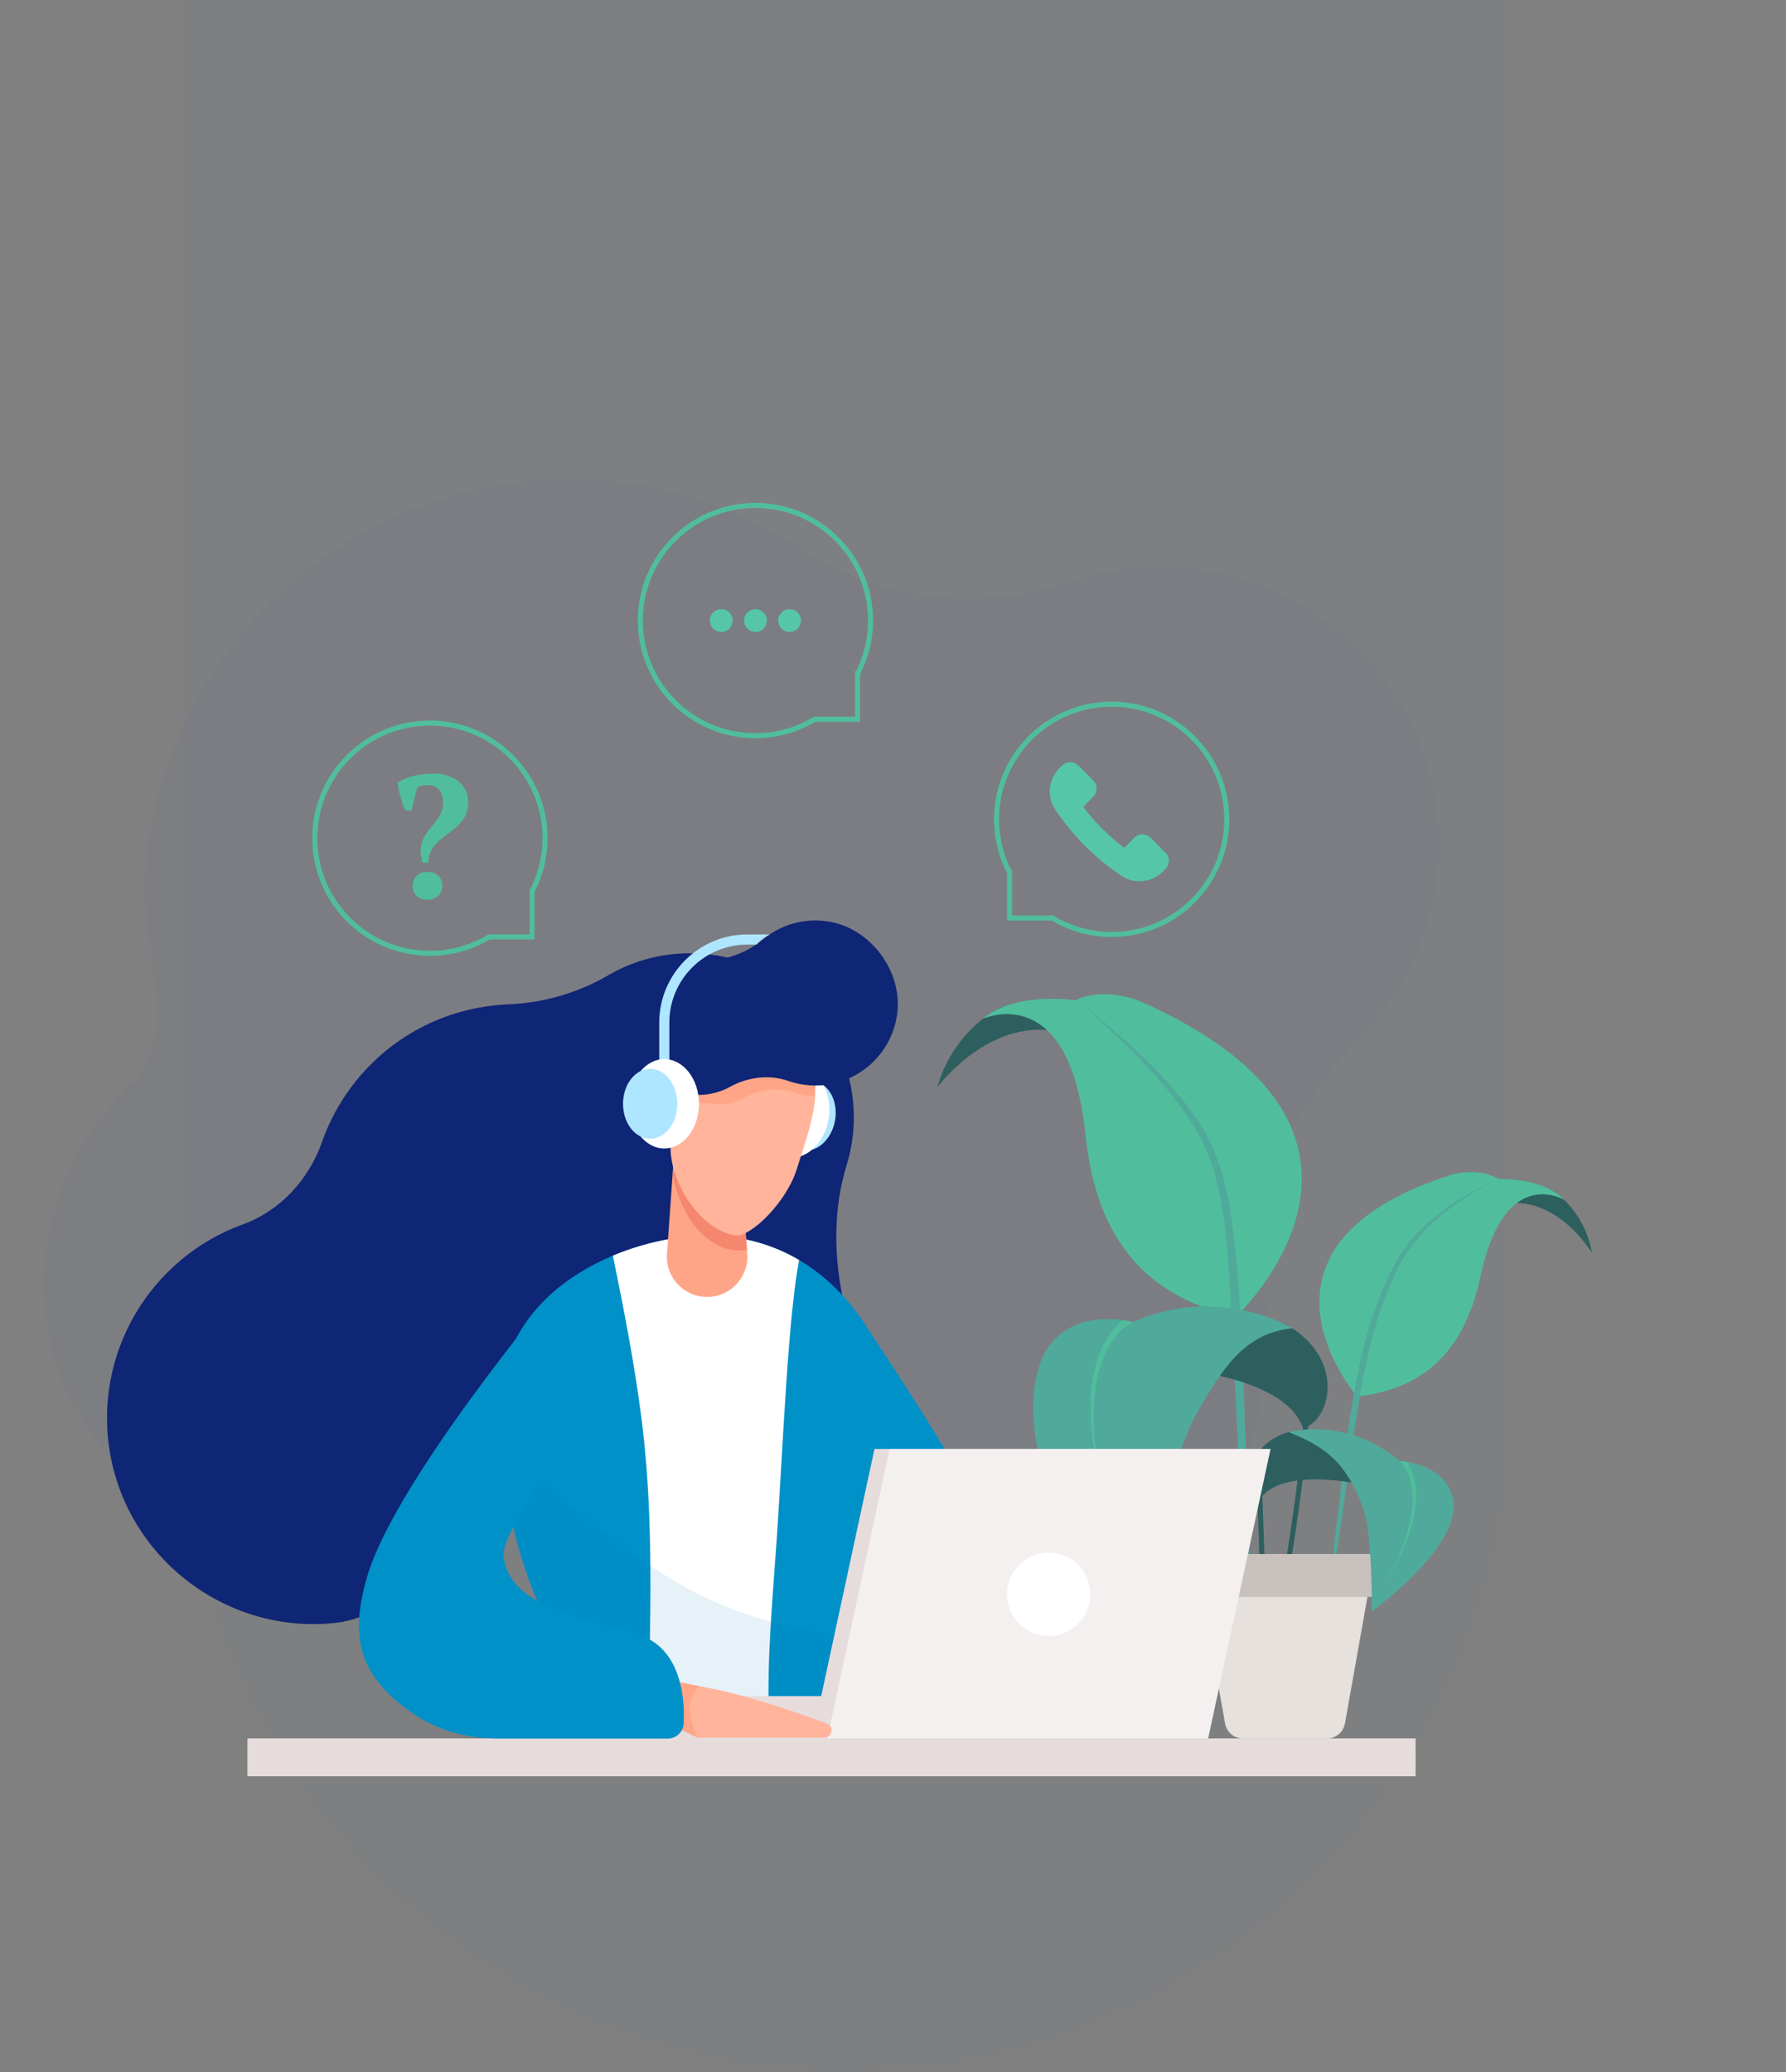
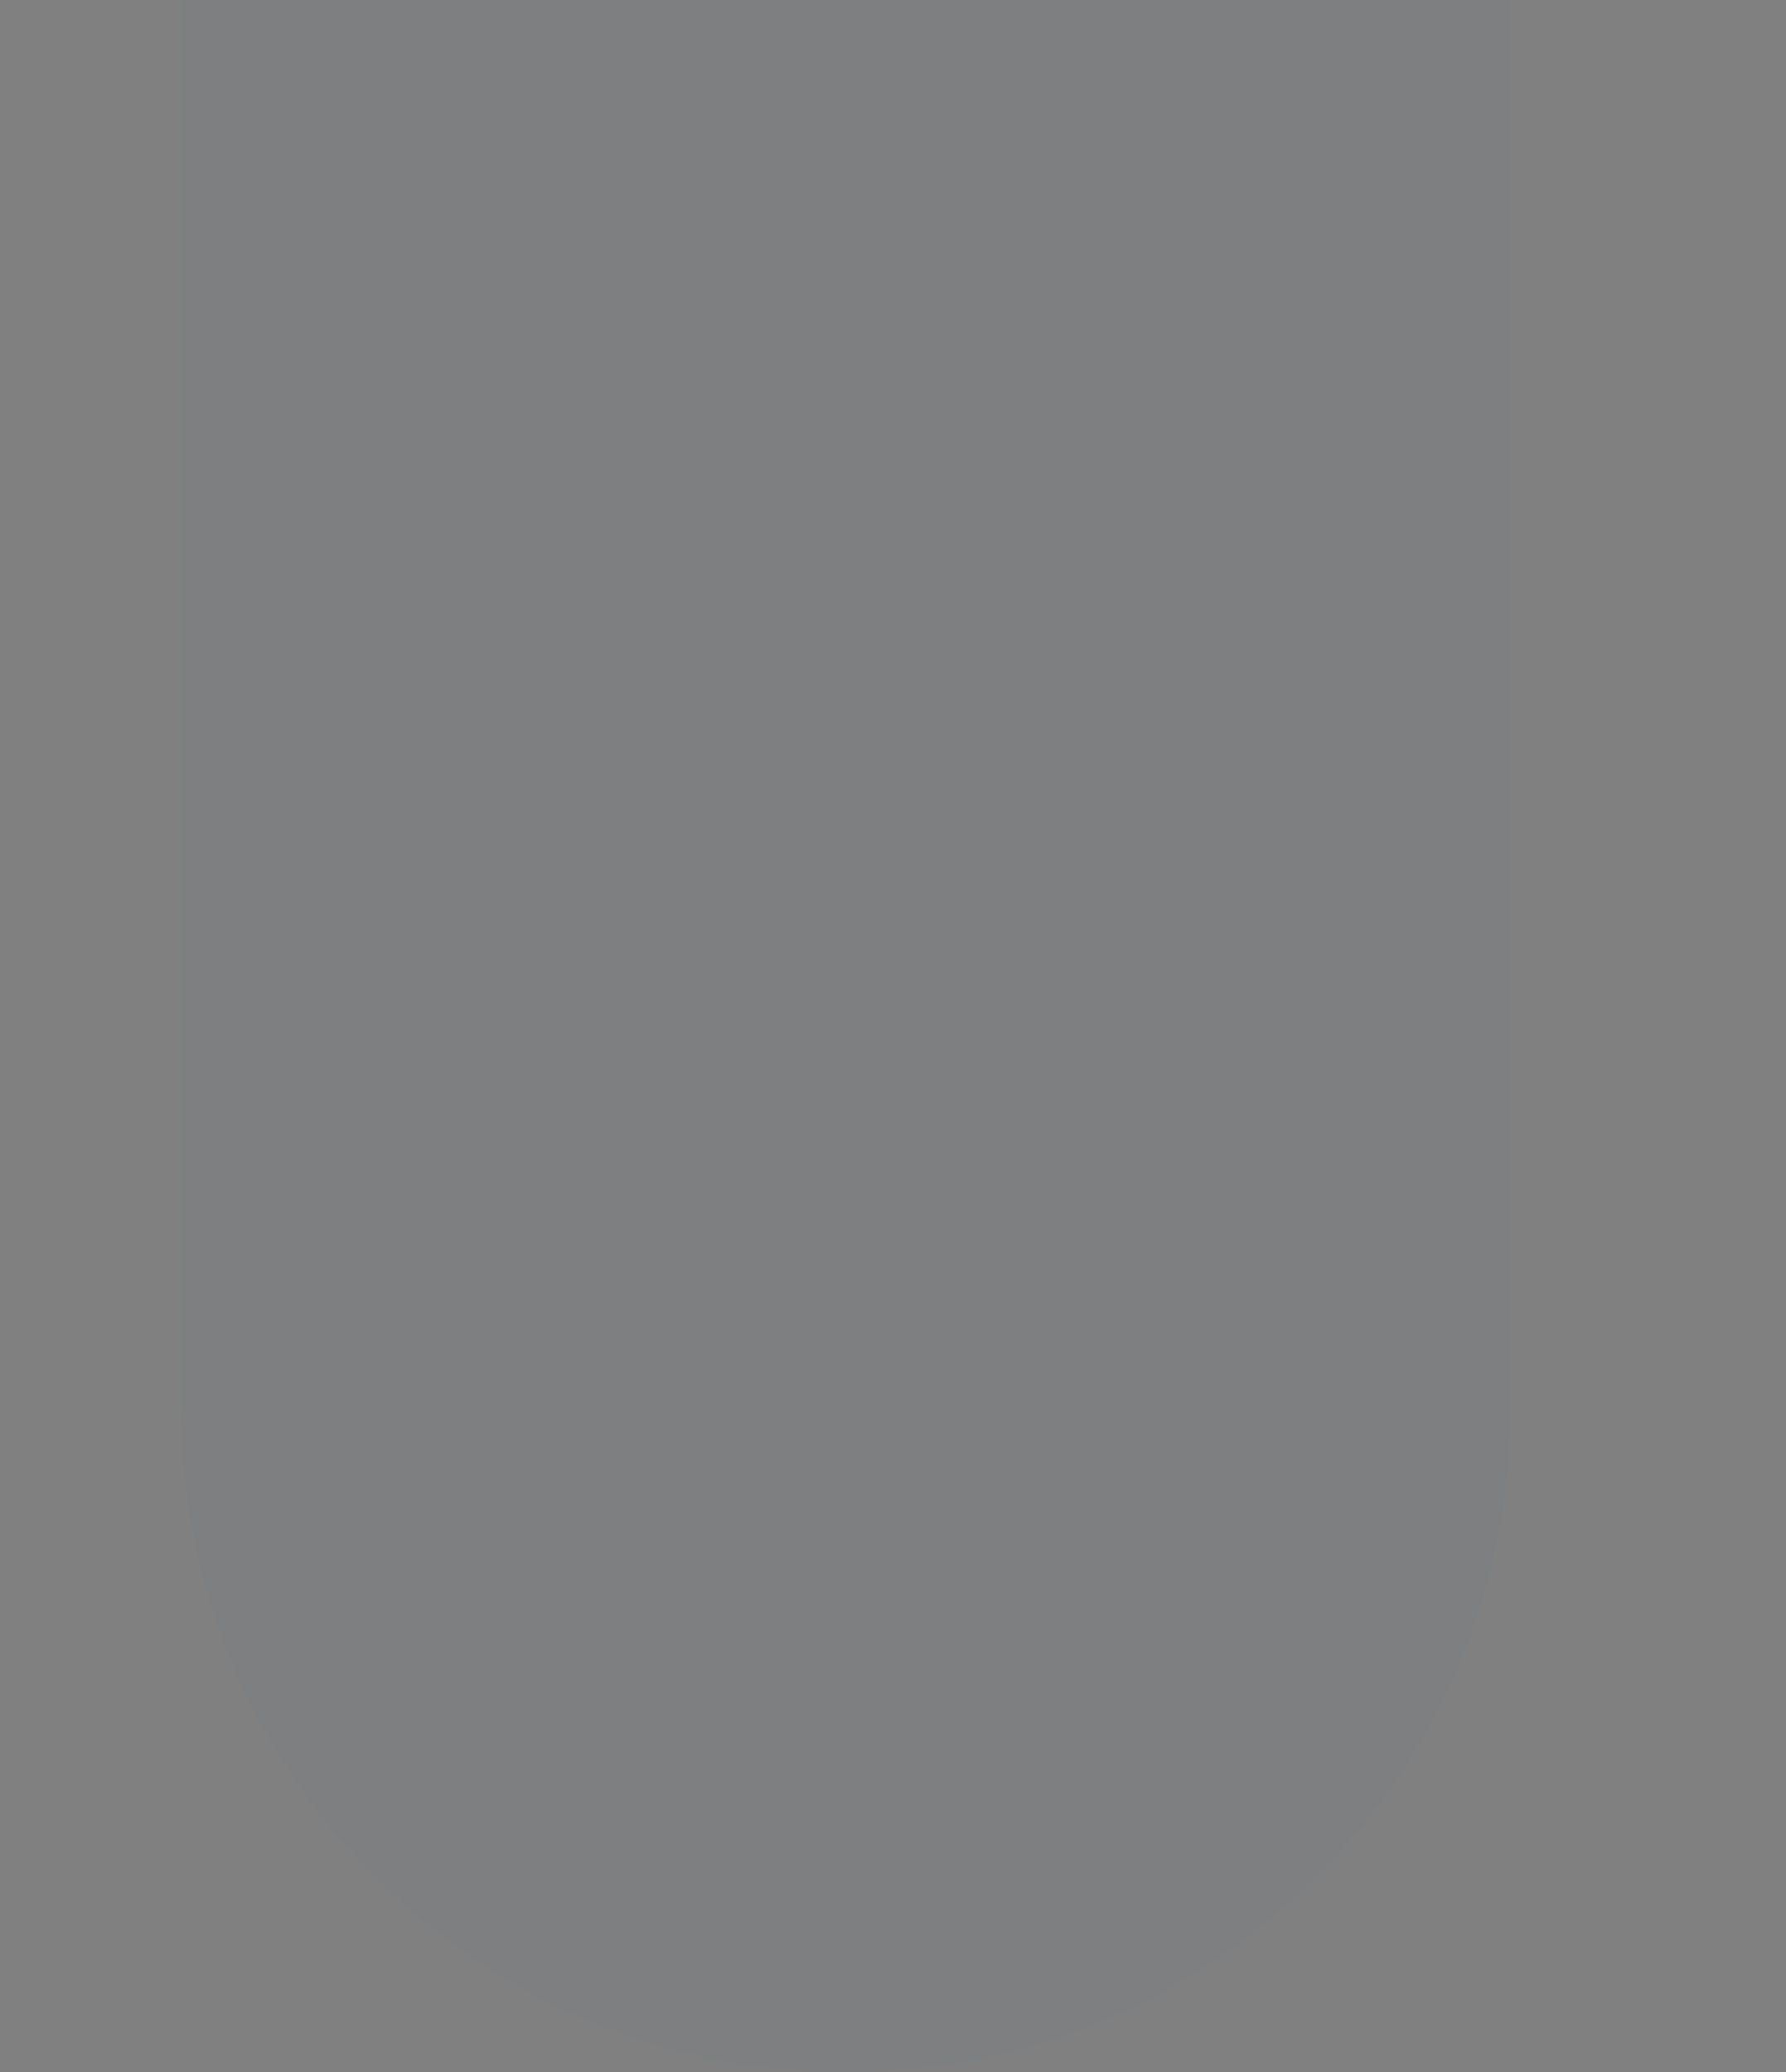
<svg xmlns="http://www.w3.org/2000/svg" id="Layer_1" data-name="Layer 1" viewBox="0 0 431 499.98">
  <rect x="0" y="0" width="431" height="499.98" fill="#808080" stroke="none" />
  <defs>
    <style>
      .cls-1 {
        fill: #c8c1be;
      }

      .cls-1, .cls-2, .cls-3, .cls-4, .cls-5, .cls-6, .cls-7, .cls-8, .cls-9, .cls-10, .cls-11, .cls-12, .cls-13, .cls-14, .cls-15, .cls-16, .cls-17, .cls-18, .cls-19 {
        stroke-width: 0px;
      }

      .cls-20 {
        clip-path: url(#clippath);
      }

      .cls-2, .cls-21, .cls-22 {
        fill: none;
      }

      .cls-3 {
        fill: #2d5f5f;
      }

      .cls-4 {
        fill: #afe6ff;
      }

      .cls-5 {
        fill: #e6dcdc;
      }

      .cls-6 {
        fill: #ffb49b;
      }

      .cls-21 {
        stroke: #50be9c;
      }

      .cls-21, .cls-22 {
        stroke-miterlimit: 10;
        stroke-width: 1.22px;
      }

      .cls-7 {
        fill: #ffa587;
      }

      .cls-8 {
        fill: #0091c8;
      }

      .cls-9 {
        fill: #f5f0f0;
      }

      .cls-10 {
        fill: #50be9c;
      }

      .cls-11 {
        fill: #0073ba;
        opacity: .1;
      }

      .cls-12 {
        fill: #50aa9b;
      }

      .cls-13 {
        fill: #55c7a6;
      }

      .cls-14 {
        opacity: .08;
      }

      .cls-14, .cls-16 {
        fill: #5d6e9a;
      }

      .cls-15 {
        fill: #0f2575;
      }

      .cls-16 {
        isolation: isolate;
        opacity: .05;
      }

      .cls-17 {
        fill: #f5876e;
      }

      .cls-18 {
        fill: #fff;
      }

      .cls-22 {
        stroke: #2d5f5f;
      }

      .cls-19 {
        fill: #e6e1dc;
      }
    </style>
    <clipPath id="clippath">
-       <rect class="cls-2" y="103.56" width="431" height="334.93" />
-     </clipPath>
+       </clipPath>
  </defs>
  <path class="cls-16" d="M43.73,0h320.72v339.62c0,88.51-71.85,160.36-160.36,160.36h0c-88.51,0-160.36-71.85-160.36-160.36V0h0Z" />
  <g class="cls-20">
    <g>
      <path class="cls-14" d="M343.84,182.4c-11.66-34.61-49.51-53.73-84.23-42.39-.29.09-.58.19-.87.29-21.76,7.43-45.82,4.8-65.05-7.81-26.47-17.35-60.58-22.26-92.46-10.26-38.56,14.52-63.25,49.77-66.17,88.31-1.32,17.43,9.24,39.33-3.51,51.29-23.24,21.82-25.7,55.35-14.14,76.34,24.04,43.62,62.21,49.55,102.38,31.7,20.05-8.91,25.43,13.74,43.38,26.37,23.67,16.65,54.89,21.69,84.01,10.72,40.29-15.17,62.35-55.17,58.11-94.53-2.45-22.75,6.13-45.07,22.31-61.25,17.32-17.32,24.69-43.68,16.23-68.8Z" />
      <g>
        <path class="cls-22" d="M312.26,351.82s-9.24.34-8.25,8.63c0,0,.36,9.26,1.26,37.68" />
        <g>
          <path class="cls-3" d="M239.85,244.02s-9.99,5.34-13.64,18.3c0,0,14.39-19.43,32.9-12.26,0,0-10.76-11.61-19.26-6.04Z" />
-           <path class="cls-10" d="M237.18,245.84s20.89-9.78,24.76,27.88c2.36,22.99,12.62,38.74,36.29,44,0,0,48.39-44.91-23.67-76.37,0,0-8.47-3.26-15.02,0,0,0-14.6-2.22-22.36,4.49Z" />
          <path class="cls-12" d="M261.42,242.51c10.59,8.63,21.14,17.79,28.64,29.35,3.6,5.94,5.61,12.75,6.73,19.56,2.18,13.57,2.6,27.27,3.24,40.95.21,5.09.59,15.39.74,20.48.28,11.96,1.3,29.14.98,40.98-1.49-11.68-2.03-28.97-2.77-40.9-.78-13.64-1.28-27.3-2.1-40.91-1.02-13.35-1.31-27.51-8.19-39.35-7.05-11.56-17.32-21.03-27.26-30.16h0Z" />
        </g>
        <g>
          <path class="cls-3" d="M375.68,287.99s6.84,4.66,8.48,14.36c0,0-8.94-15.24-22.94-11.48,0,0,8.73-7.6,14.47-2.88Z" />
          <path class="cls-10" d="M377.48,289.52s-14.41-8.74-20.17,18.32c-3.51,16.52-12.2,27.16-29.81,29.13,0,0-31.65-36.42,23.17-53.64,0,0,6.41-1.71,10.91,1.17,0,0,10.78-.47,15.9,5.01Z" />
          <path class="cls-12" d="M360.12,285.2c-8.9,4.69-17.6,11.02-22.37,20.06-3.6,7.03-6.1,14.66-7.75,22.37-3.86,17.49-5.25,36.31-8.71,53.89.33-7.85,2.01-19.26,2.86-27.19,1.11-9.06,2.33-18.12,4.36-27.04,1.75-7.78,4.45-15.51,8.19-22.57,5.09-9.09,14.12-15.3,23.41-19.52h0Z" />
        </g>
        <g>
          <path class="cls-3" d="M274.47,329.63s34.91.24,40.03,15.06c6.67-2.16,9.87-15.98-2.61-24.17-12.47-8.19-37.24,3.53-37.42,9.12Z" />
          <path class="cls-12" d="M273.35,319.02s-12.85-3.54-19.73,5.21c-10.71,13.6.37,49.86,14.52,49.9,9.76.03,16.25-25.52,20.67-33.14,6.14-10.61,11.36-19.31,23.09-20.48,0,0-17.31-10.8-38.54-1.49Z" />
          <path class="cls-10" d="M269.45,322.21l.87-.97.96-.88c.35-.25.67-.53,1.03-.76l.53-.33c.16-.08.36-.2.49-.25-.11-.03-.99-.26-2.35-.45-.25.2-.49.4-.74.6l-1.02,1.02c-.31.36-.61.74-.92,1.1-.32.36-.55.78-.82,1.16-.25.4-.55.77-.75,1.21-.42.84-.92,1.65-1.22,2.54-.34.87-.71,1.73-.92,2.65l-.37,1.35c-.06.23-.13.45-.18.67l-.12.69c-.15.92-.32,1.83-.45,2.74l-.21,2.76c-.1.92-.06,1.84-.05,2.76.02.92,0,1.84.05,2.76l.24,2.74c.1.91.12,1.83.3,2.73l.44,2.71c.16.9.25,1.81.49,2.7l1.22,5.35-1.01-5.39c-.2-.89-.25-1.81-.38-2.71l-.33-2.71c-.14-.9-.13-1.82-.19-2.72l-.14-2.73c0-.91.04-1.82.06-2.72.03-.91.02-1.82.16-2.71l.31-2.69c.16-.89.36-1.77.54-2.65l.14-.66c.05-.22.13-.43.2-.64l.41-1.28c.23-.87.62-1.67.97-2.49.31-.84.82-1.57,1.24-2.35.2-.4.49-.73.74-1.09.27-.35.49-.73.8-1.05Z" />
          <path class="cls-22" d="M307.61,328.33s12.18,4.17,7.52,14.81c0,0-.92,17.4-7.52,52.51" />
        </g>
        <path class="cls-19" d="M320.28,419.47h-20.36c-2.11,0-3.91-1.51-4.28-3.59l-6.69-37.63h42.3l-6.69,37.63c-.37,2.08-2.17,3.59-4.28,3.59Z" />
-         <rect class="cls-1" x="285.75" y="374.97" width="48.7" height="10.37" rx="1.89" ry="1.89" />
        <g>
          <path class="cls-3" d="M334.78,359.59s-24.06-7.09-30.66,2.04c-4.14-2.87-3.47-13.04,6.81-16.08,10.28-3.04,24.88,10.16,23.84,14.04Z" />
          <path class="cls-12" d="M337.75,352.53s9.57.23,12.49,7.68c4.54,11.58-19.2,28.62-19.2,28.62,0,0,.17-18.67-1.98-24.63-4.46-12.39-10.3-15.42-18.13-18.66,0,0,14.15-3.83,26.82,6.98Z" />
          <path class="cls-10" d="M339.77,355.54l-.4-.85-.47-.8c-.18-.25-.35-.51-.55-.74l-.3-.34c-.1-.09-.21-.21-.29-.27.08,0,.73.03,1.71.18.13.19.25.38.38.57l.49.91c.14.31.27.63.4.95.15.31.22.65.32.97.09.33.22.65.26.98.11.67.29,1.33.31,2,.05.67.13,1.34.08,2.01l-.03,1c0,.17,0,.33-.02.5l-.06.5c-.09.66-.16,1.32-.26,1.98l-.43,1.94c-.12.65-.34,1.28-.54,1.91-.2.63-.38,1.27-.6,1.89l-.74,1.84c-.26.61-.47,1.23-.77,1.82l-.86,1.78c-.3.59-.55,1.2-.89,1.76l-1.95,3.43,1.82-3.49c.32-.57.55-1.19.82-1.79l.79-1.8c.28-.59.47-1.22.7-1.83l.66-1.85c.19-.62.35-1.26.52-1.89.17-.63.36-1.25.46-1.9l.35-1.92c.07-.64.12-1.29.18-1.93l.04-.48c0-.16,0-.32,0-.48v-.97c0-.65-.1-1.28-.17-1.92-.04-.64-.23-1.25-.36-1.87-.05-.31-.19-.6-.28-.91-.11-.3-.18-.61-.33-.88Z" />
        </g>
      </g>
      <g>
        <path class="cls-15" d="M205.58,263.68c-3.35-22.18-24.51-37.26-46.76-32.91-4.34.85-8.39,2.42-12.05,4.56-7.35,4.29-15.68,6.67-24.18,7.02-1.79.07-3.6.25-5.41.52-18.84,2.84-33.6,15.92-39.5,32.73-3.2,9.11-10.09,16.58-19.16,19.87-22.05,8.01-36.29,31.04-31.9,55.53,4.6,25.63,28.74,43.56,54.6,40.56,7.71-.9,14.75-5.74,20.84-12.08,15.52-16.17,38.17-22.78,60.39-19.82,1.19.16,2.33.22,3.4.18,23.99-.95,41.19-22.36,37.71-45.43-.09-.57-.19-1.14-.3-1.71-2.05-10.48-2.11-21.32,1.04-31.52,1.69-5.49,2.21-11.44,1.29-17.5Z" />
        <path class="cls-4" d="M188.6,268.12c-.78,4.6,1.48,8.81,5.05,9.42,3.57.6,7.09-2.63,7.87-7.23s-1.48-8.81-5.05-9.42c-3.57-.6-7.09,2.63-7.87,7.23Z" />
        <path class="cls-18" d="M183.45,267.25c-.99,5.87,1.9,11.26,6.45,12.03,4.56.77,9.06-3.36,10.05-9.24.99-5.87-1.9-11.26-6.45-12.03-4.56-.77-9.06,3.36-10.05,9.24Z" />
        <path class="cls-8" d="M202.44,408.73s17.9-49.5,13.24-72.74c-2.88-14.33-17.23-37.86-45.04-37.85-18.54,0-52.5,12.37-50.2,45.79,1.34,19.52,5.12,42.99,22.91,64.85,0,0,31.44,15.01,59.08-.04Z" />
        <path class="cls-18" d="M187.47,370.94c1.53-22.69,2.65-52.54,5.37-66.91-6.13-3.6-13.51-5.9-22.21-5.9-6.44,0-14.74,1.5-22.73,4.84,2.7,13.18,5.27,26.39,6.96,39.75,1.94,15.4,2.22,30.88,2.07,46.38-.08,8-.34,15.99-.76,23.97,7.78,1.92,18.33,3.33,29.4,1.43-.55-14.21.94-29.37,1.9-43.57Z" />
        <path class="cls-11" d="M169.14,384.96c-10-4.94-19.34-11.92-28.1-18.78-7.85-6.14-15.44-13.05-20.55-21.68,1.38,19.41,5.26,42.62,22.87,64.26,0,0,31.44,15.01,59.08-.04,0,0,2-5.54,4.49-13.78-13.06-1.13-25.88-4.1-37.8-9.99Z" />
        <path class="cls-7" d="M170.64,312.95h0c-5.37,0-9.73-4.36-9.73-9.73l2.44-34.55h14.57l2.44,34.55c0,5.37-4.36,9.73-9.73,9.73Z" />
        <path class="cls-17" d="M178.49,276.58l-15.59-1.41-.57,8.03c1.35,8.91,7.57,18.54,16.1,18.54h0c.62,0,1.23-.06,1.83-.15l-1.77-25.01Z" />
        <path class="cls-6" d="M177.34,298.1h0c-8.39-1.49-15.42-12.46-15.52-20.98-.09-7.42,2.25-18.34,2.25-18.34,0,0,26.34-6.02,31.37,0,3.7,4.42-1.44,17.55-3.08,23.08-2.43,8.16-11.36,16.89-15.02,16.24Z" />
        <path class="cls-7" d="M157.01,267.16c-.67,3.75,1.8,7.32,5.5,7.98l2.41-13.57c-3.7-.66-7.25,1.85-7.91,5.59Z" />
        <path class="cls-7" d="M197.17,260.1l-25.59-4.55-1,5.63c-2.64-.32-6.74-.51-7.21,2.16-.12.69-2.6,4.68-2.45,5.32.68-.13,5.47-1.63,6.07-1.92,1.28-.62,2.72-.73,4.13-.49,3.07.53,6.09-.04,8.68-1.47,3.61-1.98,7.92-2.53,11.81-1.18.82.28,1.67.51,2.56.67.72.13,1.52.2,2.23.23l.78-4.4Z" />
        <path class="cls-15" d="M199.69,222.32c-5.82-.86-11.45.9-15.66,4.42-4.41,3.69-10.12,5.24-15.87,5.34-.07,0-.14,0-.2,0-6.4.19-12.23,4.32-14.46,10.32-.3.79-.53,1.59-.69,2.38-.56,2.63-1.53,5.21-3.19,7.32-.78.98-1.32,2.15-1.55,3.45-.81,4.54,2.46,8.91,7.3,9.77,2.01.36,3.96.04,5.62-.76,1.52-.74,3.23-.87,4.9-.59,3.65.62,7.24-.05,10.32-1.74,4.29-2.35,9.42-3.01,14.04-1.4.97.34,1.99.6,3.04.79,11.02,1.96,21.53-5.55,23.18-16.7,1.55-10.42-6.37-21.06-16.78-22.61Z" />
        <path class="cls-5" d="M164.83,409.25h98.4c1.96,0,3.32,1.94,2.66,3.78l-1.76,4.94c-.4,1.13-1.47,1.88-2.66,1.88h-98.4c-1.96,0-3.32-1.94-2.66-3.78l1.76-4.94c.4-1.13,1.47-1.88,2.66-1.88Z" />
        <path class="cls-8" d="M207.11,317.18s24.63,36.34,31.08,51.11c9.25,21.19,23.82,43.85,23.82,43.85,0,0-24.02-.73-34.04-13.4,0,0-1.96-8.7-3.26-18.19-1.23-8.95-21.13-26.97-21.13-26.97l3.53-36.41Z" />
        <polygon class="cls-5" points="286.58 419.85 195.89 419.85 211.03 349.62 301.72 349.62 286.58 419.85" />
        <polygon class="cls-9" points="291.47 419.85 199.55 419.85 214.69 349.62 306.61 349.62 291.47 419.85" />
        <circle class="cls-18" cx="253.08" cy="384.73" r="10.04" transform="translate(-170.91 564.47) rotate(-79.64)" />
        <rect class="cls-5" x="59.71" y="419.47" width="281.91" height="9.13" />
        <path class="cls-6" d="M198.88,419.29c1.97,0,2.47-2.73.63-3.42-6.44-2.41-15.75-5.62-25.35-7.94l-15.73-3.11-.93,9.12,10.9,5.35h30.49Z" />
        <path class="cls-7" d="M168.67,406.86l-10.25-2.03-.93,9.12,10.9,5.35c-1.79-4.17-3.48-8.35.28-12.44Z" />
        <path class="cls-8" d="M133.65,311.65s-38.53,46.05-45.09,68.91c-4.02,13.98-2.49,23.58,11.15,32.93,6.1,4.18,13.35,6.06,20.74,6h40.78c1.79-.01,3.29-1.28,3.69-3.03,0,0,1.91-17.22-9.96-21.69-11.09-4.17-31.71-5.71-33.46-19.18-.91-6.97,23.87-39,23.87-39,0,0-2.64-19.47-11.73-24.95Z" />
        <path class="cls-4" d="M182.55,227.92c.88-.98,1.95-1.81,3.2-2.44h-5.4c-11.72,0-21.26,9.54-21.26,21.26v12.38h2.44v-12.38c0-10.38,8.44-18.82,18.82-18.82h2.21Z" />
        <ellipse class="cls-18" cx="160.31" cy="266.34" rx="8.37" ry="10.78" />
-         <path class="cls-4" d="M163.45,266.34c0,4.66-2.93,8.44-6.55,8.44s-6.55-3.78-6.55-8.44,2.93-8.44,6.55-8.44,6.55,3.78,6.55,8.44Z" />
      </g>
      <path class="cls-21" d="M206.96,162.53c1.99-3.83,3.12-8.18,3.12-12.79,0-15.34-12.44-27.78-27.78-27.78s-27.78,12.44-27.78,27.78,12.44,27.78,27.78,27.78c5.23,0,10.12-1.45,14.29-3.96h10.36v-11.03Z" />
-       <path class="cls-21" d="M128.41,215.04c1.99-3.83,3.12-8.18,3.12-12.79,0-15.34-12.44-27.78-27.78-27.78s-27.78,12.44-27.78,27.78,12.44,27.78,27.78,27.78c5.23,0,10.12-1.45,14.29-3.96h10.36v-11.03Z" />
      <path class="cls-21" d="M243.61,210.49c-1.99-3.83-3.12-8.18-3.12-12.79,0-15.34,12.44-27.78,27.78-27.78s27.78,12.44,27.78,27.78-12.44,27.78-27.78,27.78c-5.23,0-10.12-1.45-14.29-3.96h-10.36v-11.03Z" />
      <path class="cls-10" d="M99.28,195.6h-1.44c-.68-1.48-1.69-4.52-1.9-6.76,2.15-1.31,4.64-2.15,8.87-2.15,5.02,0,8.19,2.96,8.19,6.88,0,7.68-9.63,7.56-9.63,14.61h-1.39c-2.36-7.73,4.94-8.74,4.94-14.48,0-2.2-.97-4.26-3.67-4.26-1.18,0-2.11.25-2.58.59l-1.39,5.57ZM103.13,210.38c2.15,0,3.63,1.35,3.63,3.38s-1.48,3.34-3.63,3.34-3.55-1.31-3.55-3.34,1.39-3.38,3.55-3.38Z" />
      <g>
        <circle class="cls-13" cx="174.06" cy="149.74" r="2.75" />
        <circle class="cls-13" cx="182.31" cy="149.74" r="2.75" />
        <circle class="cls-13" cx="190.55" cy="149.74" r="2.75" />
      </g>
-       <path class="cls-13" d="M261.39,194.69l2.45-2.45c1.08-1.08,1.08-2.83,0-3.91l-3.62-3.62c-1.08-1.08-2.83-1.08-3.91,0l-.65.65s.4.81,0,0c-2.68,2.68-3.11,6.9-.99,10.04,4.27,6.33,9.57,11.62,15.9,15.9,3.14,2.12,7.36,1.7,10.04-.99-.81-.4,0,0,0,0l.65-.65c1.08-1.08,1.08-2.83,0-3.91l-3.62-3.62c-1.08-1.08-2.83-1.08-3.91,0l-2.45,2.45c-3.75-2.85-7.04-6.15-9.89-9.89Z" />
+       <path class="cls-13" d="M261.39,194.69l2.45-2.45c1.08-1.08,1.08-2.83,0-3.91l-3.62-3.62c-1.08-1.08-2.83-1.08-3.91,0s.4.81,0,0c-2.68,2.68-3.11,6.9-.99,10.04,4.27,6.33,9.57,11.62,15.9,15.9,3.14,2.12,7.36,1.7,10.04-.99-.81-.4,0,0,0,0l.65-.65c1.08-1.08,1.08-2.83,0-3.91l-3.62-3.62c-1.08-1.08-2.83-1.08-3.91,0l-2.45,2.45c-3.75-2.85-7.04-6.15-9.89-9.89Z" />
    </g>
  </g>
</svg>